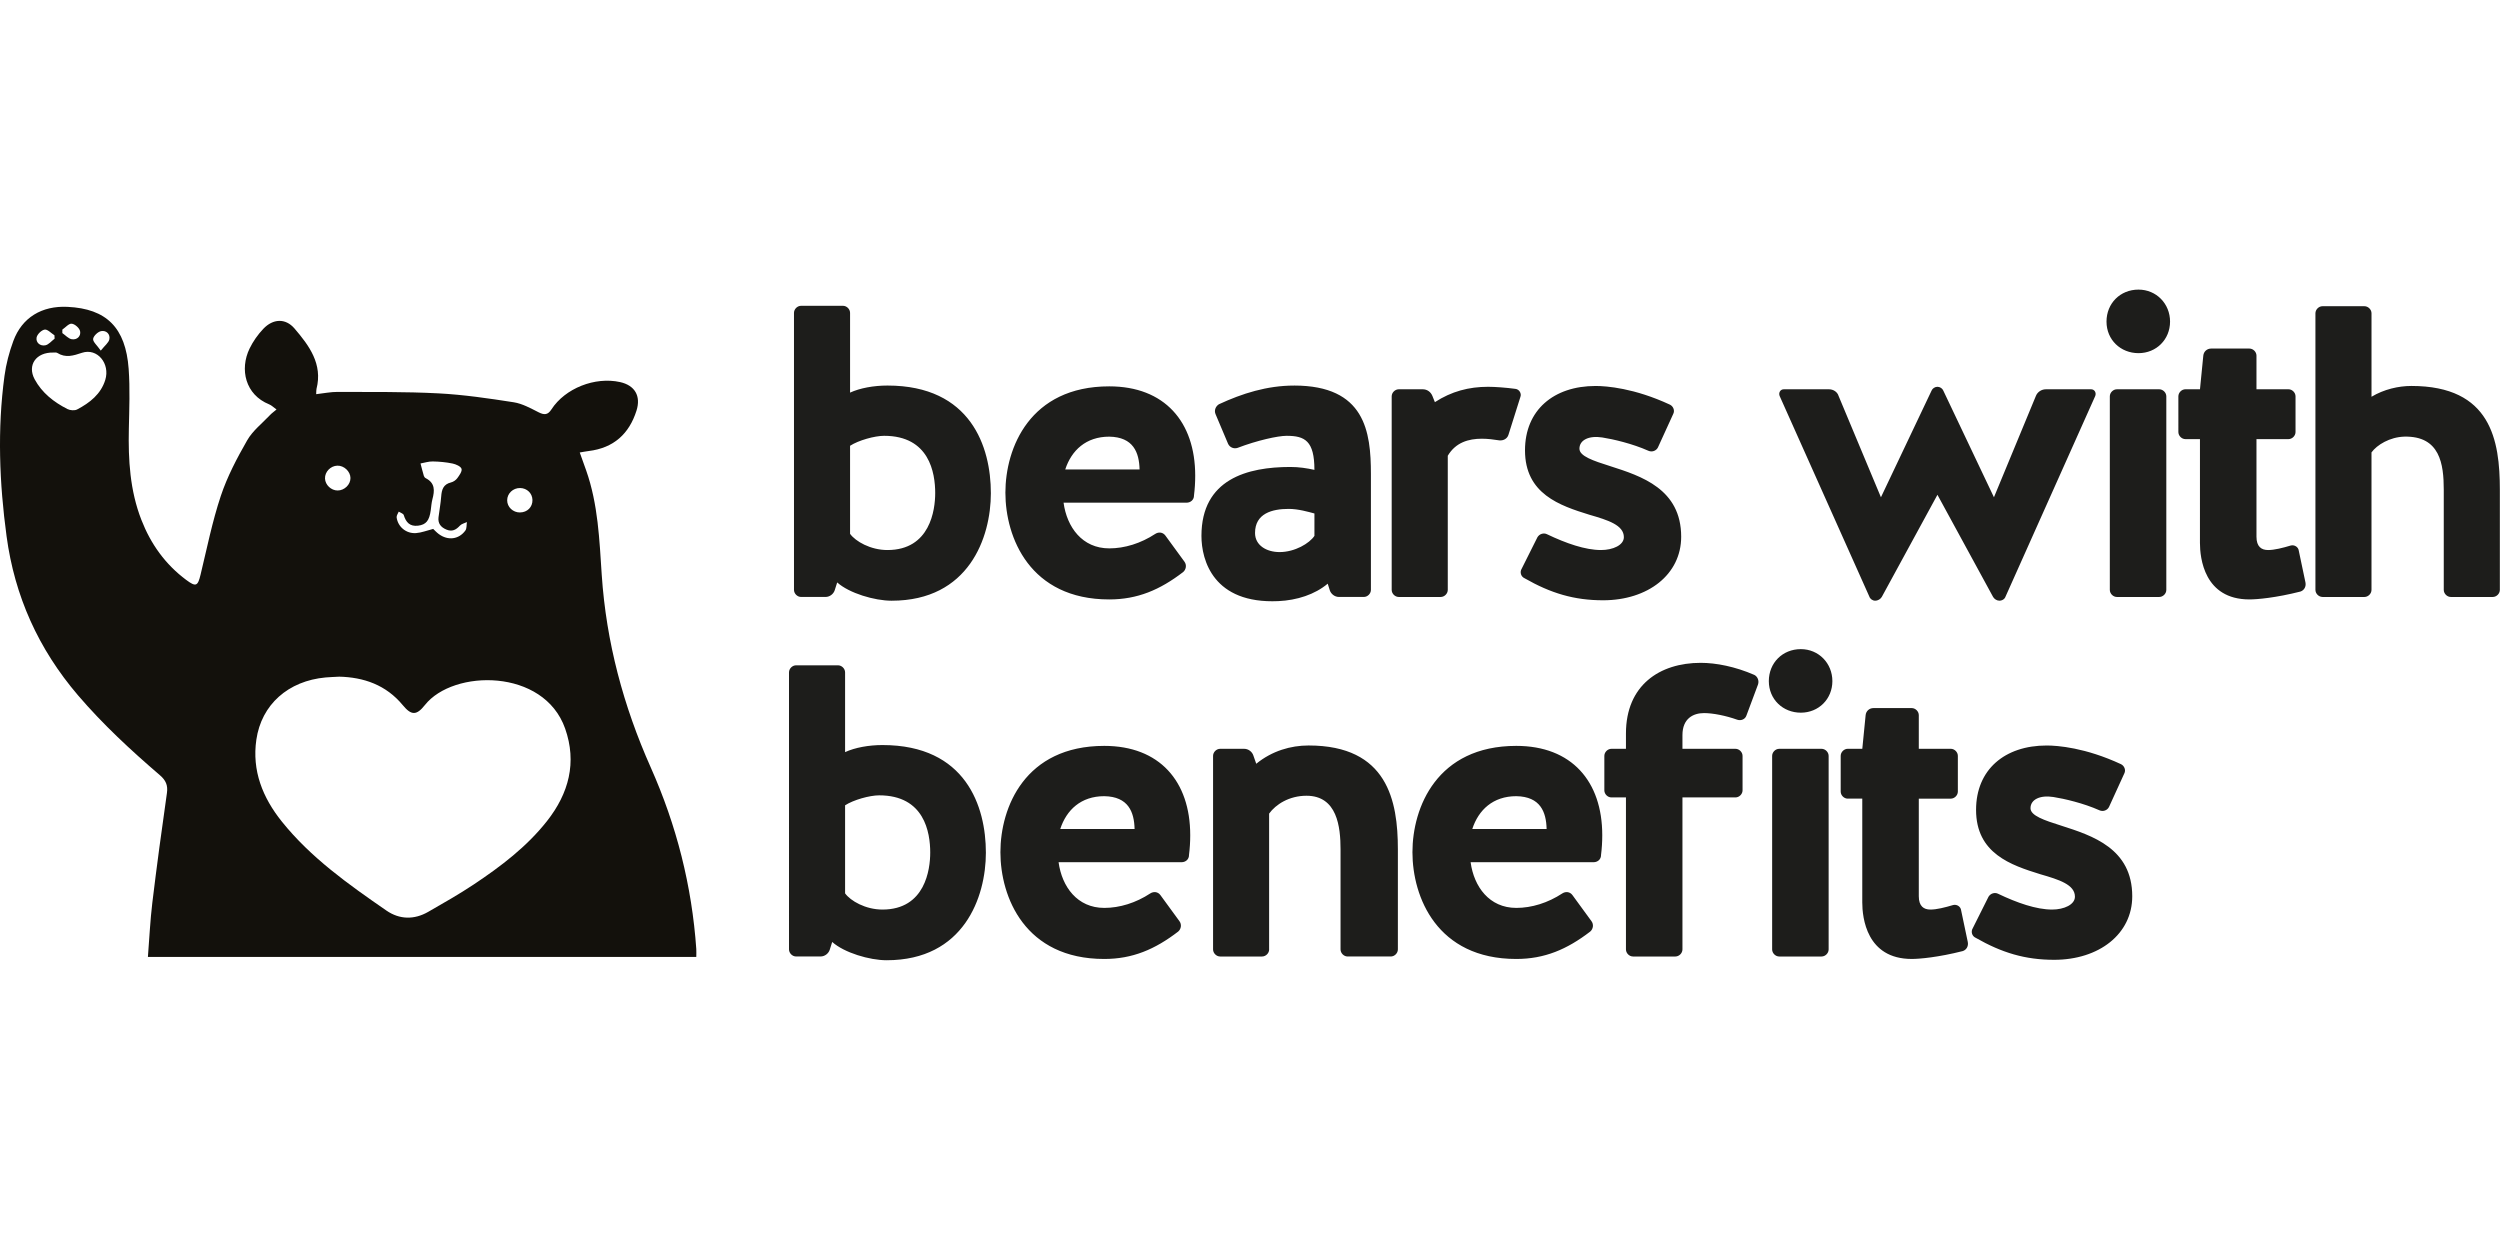
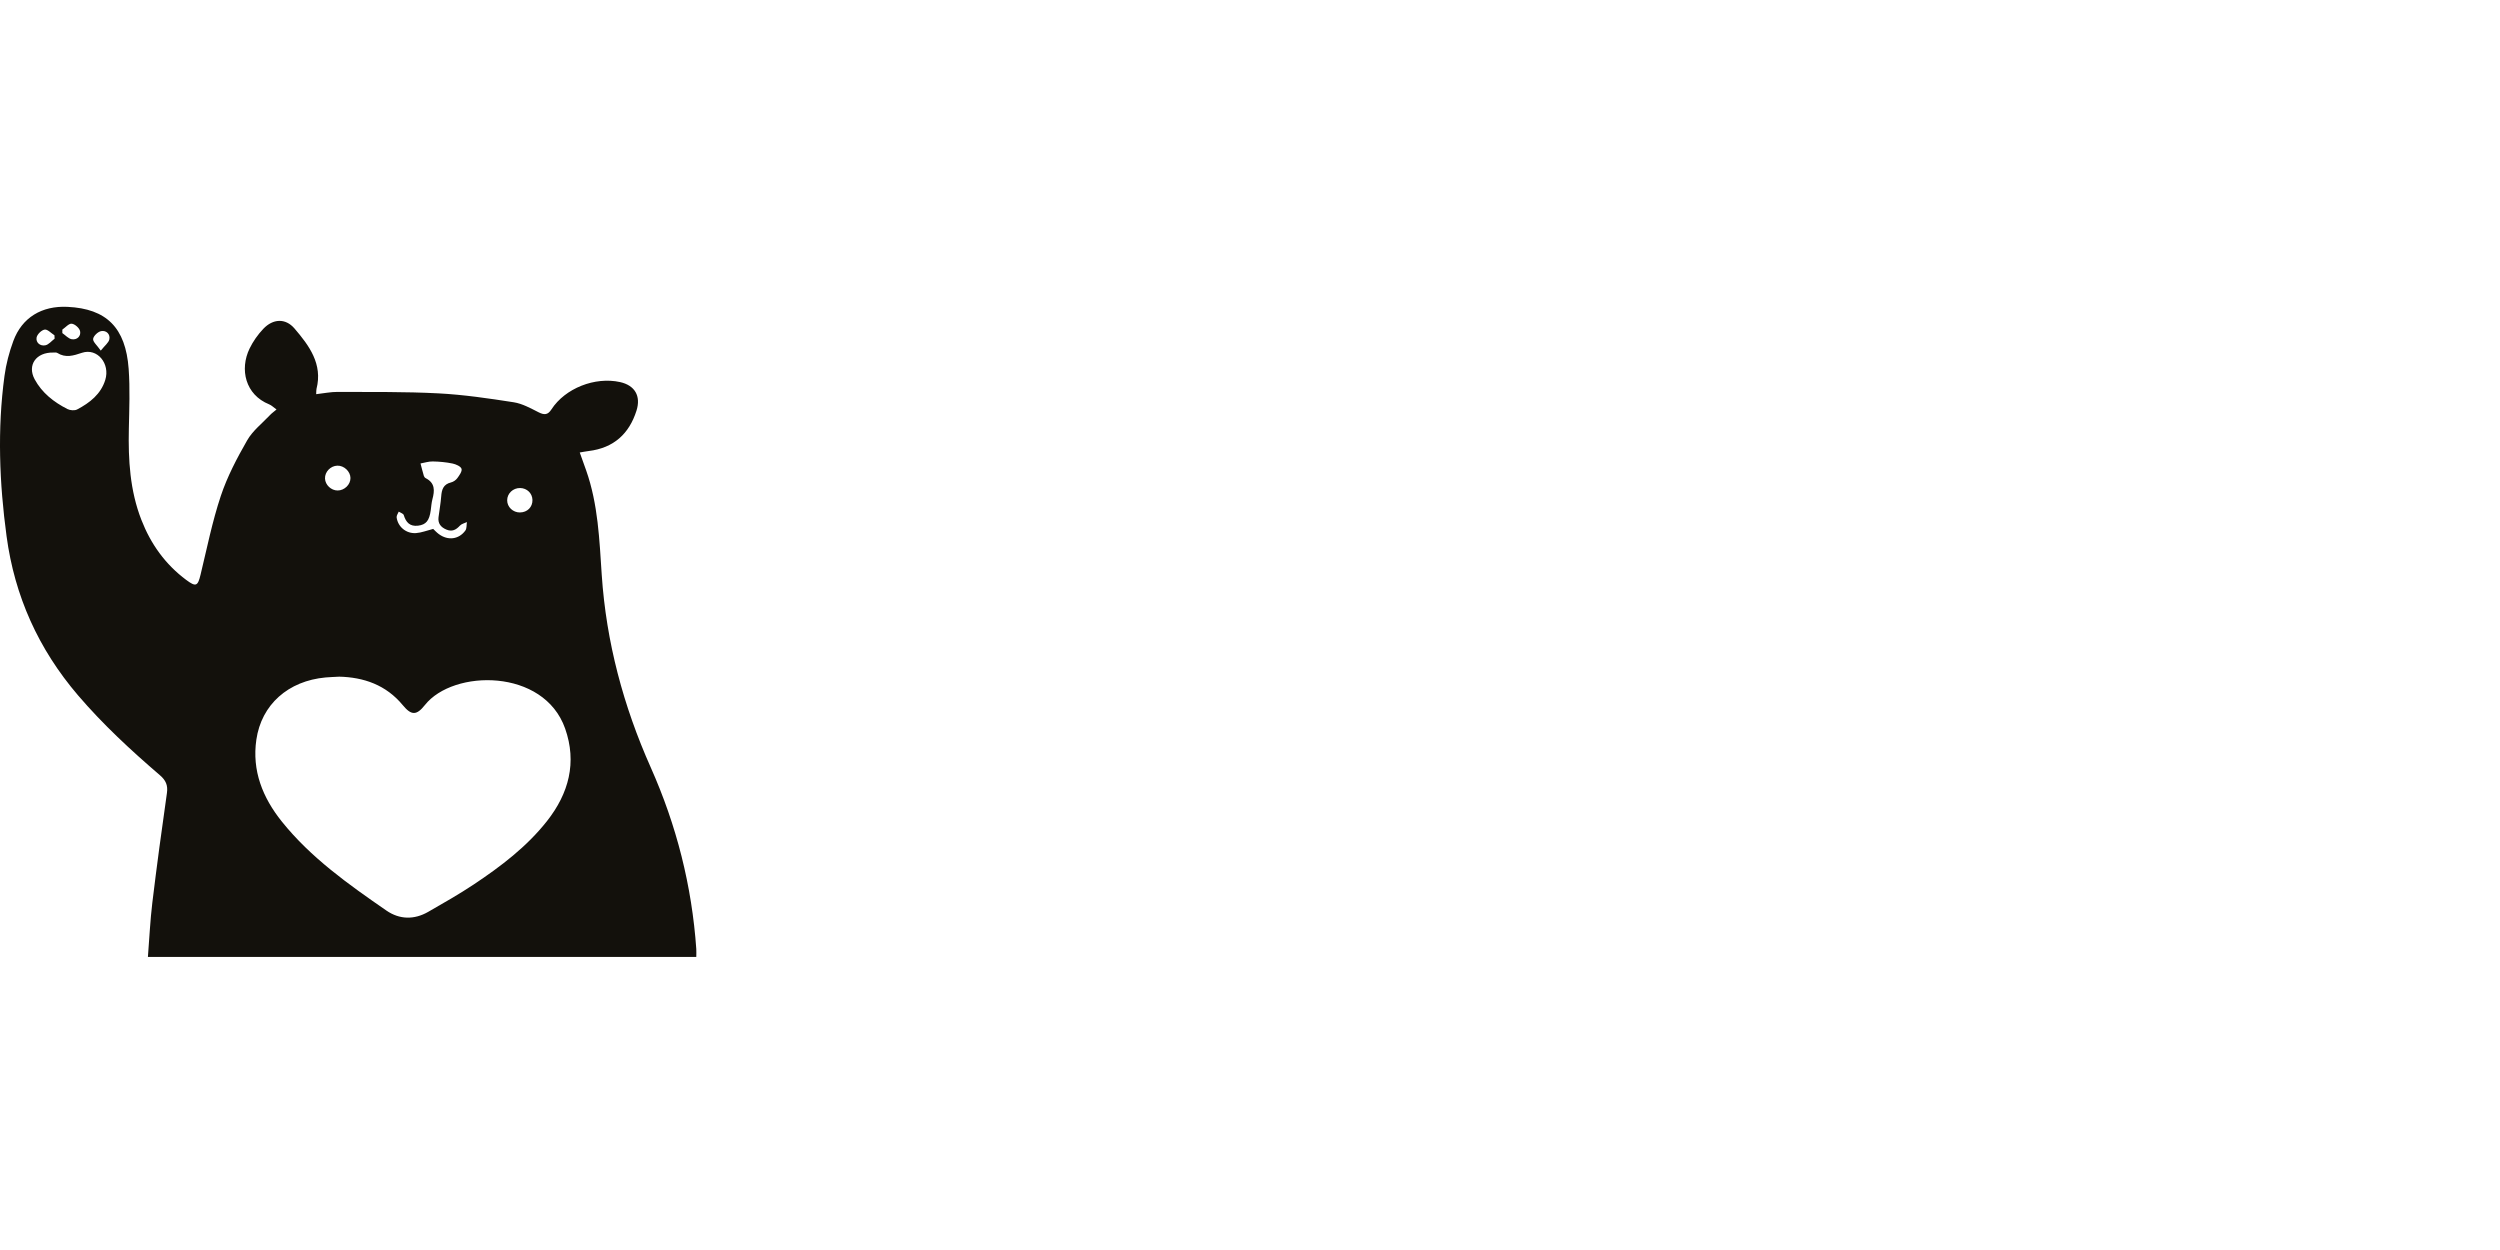
<svg xmlns="http://www.w3.org/2000/svg" viewBox="0 -134.812 1163.75 581.875">
-   <path d="M461.25 94.74c0 20.69-10.25 50.08-46.21 50.08-7.93 0-19.72-3.48-25.33-8.51l-1.16 3.67c-.58 1.74-2.32 3.09-4.25 3.09h-11.41c-1.74 0-3.29-1.55-3.29-3.29V10.83c0-1.74 1.55-3.29 3.29-3.29h19.53c1.74 0 3.29 1.55 3.29 3.29v37.12c4.64-2.13 11.02-3.29 17.4-3.29 38.86 0 48.14 28.61 48.14 50.08m-25.91 0c0-9.47-2.71-26.68-23.78-26.68-4.45 0-11.99 2.13-15.85 4.64v40.99c2.51 3.48 9.47 7.54 17.4 7.54 19.91 0 22.23-18.75 22.23-26.49M555.8 95.9c0 1.93-1.55 3.29-3.48 3.29h-57.23c1.55 11.41 8.7 21.27 21.27 21.27 7.15 0 14.69-2.32 21.46-6.77 1.55-.97 3.48-.77 4.64.77l8.89 12.18c1.16 1.55.77 3.67-.58 4.83-10.83 8.31-21.27 12.76-34.42 12.76-36.93 0-48.34-28.81-48.34-49.69s11.41-49.5 48.34-49.5c25.71 0 40.02 16.43 40.02 41.57 0 3.09-.19 6.19-.58 9.28Zm-25.33-12.18c-.19-7.93-2.9-15.08-14.11-15.27-10.83 0-17.59 6.38-20.49 15.27h34.61Zm71.92-39.06c33.06 0 35.77 21.46 35.77 41.18v53.94c0 1.74-1.55 3.29-3.29 3.29h-11.6c-1.93 0-3.67-1.35-4.25-3.09l-.97-3.09c-5.99 5.03-14.31 7.73-23.01 8.12-30.16 1.35-35.77-18.95-35.77-30.36 0-26.49 21.46-32.09 41.38-32.09 4.06 0 7.73.58 11.21 1.35 0-13.53-4.45-15.85-12.95-15.85-4.06 0-13.73 2.13-22.81 5.61-1.74.58-3.67-.19-4.45-1.93l-5.8-13.73c-.77-1.74 0-3.67 1.55-4.64 10.83-5.03 22.43-8.7 35-8.7Zm9.48 59.55c-2.9-.77-7.54-2.13-11.99-2.13-7.73 0-15.66 2.13-15.66 11.21 0 5.8 5.41 8.89 11.41 8.89 7.15 0 13.92-4.06 16.24-7.54V104.2Zm90.29-36.54c-.58 1.74-2.32 2.71-4.25 2.51-2.51-.39-5.22-.77-8.12-.77-6.19 0-12.18 1.74-15.85 7.93v62.45c0 1.74-1.55 3.29-3.29 3.29h-19.53c-1.74 0-3.29-1.55-3.29-3.29v-90.1c0-1.74 1.55-3.29 3.29-3.29h11.21c1.93 0 3.67 1.16 4.45 3.09l1.16 2.9c7.73-5.03 15.85-7.15 24.75-7.15 3.29 0 8.51.39 12.76.97 1.74.19 2.9 2.13 2.32 3.67zm47.37 14.5c14.5 4.64 33.06 10.63 33.06 32.87 0 17.59-15.47 29.58-36.35 29.58-13.53 0-24.36-3.29-36.54-10.25-1.74-.77-2.32-2.9-1.35-4.45l7.35-14.69c.97-1.55 2.9-2.13 4.45-1.35 8.89 4.25 17.79 7.35 25.13 7.35 5.61 0 10.63-2.32 10.63-5.99 0-5.61-7.35-7.93-16.05-10.44-13.73-4.25-29.97-9.67-29.97-29.97 0-18.75 13.34-29.97 32.87-29.97 5.03 0 17.98.97 34.61 8.7 1.55.77 2.32 2.71 1.55 4.25l-7.15 15.66c-.77 1.55-2.71 2.32-4.45 1.55-7.35-3.29-16.43-5.41-21.46-6.19-6.19-.97-10.63 1.16-10.63 5.22 0 3.48 6.38 5.61 14.31 8.12Zm178.65 14.5 19.53-47.18c.77-1.93 2.71-3.09 4.64-3.09h21.07c1.55 0 2.51 1.55 1.93 3.09l-41.76 93.39c-.39 1.16-1.55 1.93-2.9 1.93-1.16 0-2.32-.77-2.9-1.74l-25.91-47.56-25.91 47.56c-.58.97-1.74 1.74-3.09 1.74-1.16 0-2.32-.77-2.71-1.93l-41.76-93.39c-.58-1.55.39-3.09 1.93-3.09h21.07c1.93 0 3.87 1.16 4.45 3.09l19.72 47.18 23.59-49.69c.39-.97 1.55-1.74 2.71-1.74s2.32.77 2.71 1.74zM995.47 0c8.31 0 14.69 6.57 14.69 14.89s-6.38 14.69-14.69 14.69-14.89-6.19-14.89-14.69S986.96 0 995.47 0m12.95 139.79c0 1.74-1.55 3.29-3.29 3.29h-19.72c-1.74 0-3.29-1.55-3.29-3.29v-90.1c0-1.74 1.55-3.29 3.29-3.29h19.72c1.74 0 3.29 1.55 3.29 3.29zm8.9-70.19c-1.74 0-3.29-1.55-3.29-3.29V49.68c0-1.74 1.55-3.29 3.29-3.29h6.77l1.55-15.66c.19-1.93 1.74-3.29 3.67-3.29h17.79c1.74 0 3.29 1.55 3.29 3.29v15.66h14.89c1.74 0 3.29 1.55 3.29 3.29v16.63c0 1.74-1.55 3.29-3.29 3.29h-14.89v45.44c0 4.64 2.32 6.19 5.41 6.19 2.9 0 6.77-.97 10.63-2.13 1.74-.39 3.48.77 3.67 2.51l3.09 14.69c.39 1.93-.58 3.67-2.32 4.25-11.41 2.9-20.11 3.67-23.78 3.67-21.07 0-23.01-19.33-23.01-26.29V69.59h-6.77Zm63.8 73.47c-1.74 0-3.29-1.55-3.29-3.29V11.02c0-1.74 1.55-3.29 3.29-3.29h19.53c1.74 0 3.29 1.55 3.29 3.29v38.86c5.8-3.48 12.57-5.03 18.56-5.03 37.12 0 41.18 25.33 41.18 48.34v46.6c0 1.74-1.55 3.29-3.29 3.29h-19.53c-1.74 0-3.29-1.55-3.29-3.29v-46.6c0-11.99-1.74-25.13-18.37-24.75-6.77.19-12.76 3.87-15.27 7.35v64c0 1.74-1.55 3.29-3.29 3.29h-19.53ZM458.93 262.1c0 20.69-10.25 50.08-46.21 50.08-7.93 0-19.72-3.48-25.33-8.51l-1.16 3.67c-.58 1.74-2.32 3.09-4.25 3.09h-11.41c-1.74 0-3.29-1.55-3.29-3.29V178.18c0-1.74 1.55-3.29 3.29-3.29h19.53c1.74 0 3.29 1.55 3.29 3.29v37.12c4.64-2.13 11.02-3.29 17.4-3.29 38.86 0 48.14 28.61 48.14 50.08Zm-25.91 0c0-9.47-2.71-26.68-23.78-26.68-4.45 0-11.99 2.13-15.85 4.64v40.99c2.51 3.48 9.47 7.54 17.4 7.54 19.92 0 22.23-18.75 22.23-26.49m120.46 1.16c0 1.93-1.55 3.29-3.48 3.29h-57.23c1.55 11.41 8.7 21.27 21.27 21.27 7.15 0 14.69-2.32 21.46-6.77 1.55-.97 3.48-.77 4.64.77l8.89 12.18c1.16 1.55.77 3.67-.58 4.83-10.83 8.31-21.27 12.76-34.42 12.76-36.93 0-48.34-28.81-48.34-49.69s11.41-49.5 48.34-49.5c25.71 0 40.02 16.43 40.02 41.57 0 3.09-.19 6.19-.58 9.28Zm-25.33-12.18c-.19-7.93-2.9-15.08-14.11-15.27-10.83 0-17.59 6.38-20.49 15.27h34.61Zm62.64 56.07c0 1.74-1.55 3.29-3.29 3.29h-19.53c-1.74 0-3.29-1.55-3.29-3.29v-90.1c0-1.74 1.55-3.29 3.29-3.29h11.21c1.93 0 3.67 1.35 4.25 3.09l1.35 3.87c7.35-5.99 16.05-8.51 24.36-8.51 36.74 0 41.57 25.71 41.57 48.34v46.6c0 1.74-1.55 3.29-3.29 3.29h-20.11c-1.74 0-3.29-1.55-3.29-3.29v-46.6c0-10.44-1.55-24.94-15.85-24.94-8.12 0-14.31 4.06-17.4 8.31v63.22Zm154.49-43.89c0 1.93-1.55 3.29-3.48 3.29h-57.23c1.55 11.41 8.7 21.27 21.27 21.27 7.15 0 14.69-2.32 21.46-6.77 1.55-.97 3.48-.77 4.64.77l8.89 12.18c1.16 1.55.77 3.67-.58 4.83-10.83 8.31-21.27 12.76-34.42 12.76-36.93 0-48.34-28.81-48.34-49.69s11.41-49.5 48.34-49.5c25.71 0 40.02 16.43 40.02 41.57 0 3.09-.19 6.19-.58 9.28Zm-25.33-12.18c-.19-7.93-2.9-15.08-14.11-15.27-10.83 0-17.59 6.38-20.49 15.27h34.61Zm93-52.79c-.58 1.74-2.51 2.51-4.25 1.93-5.41-1.93-11.41-3.09-15.47-3.09-5.03 0-10.05 2.51-10.05 10.25v6.38h24.69c1.74 0 3.29 1.55 3.29 3.29v16.05c0 1.74-1.55 3.29-3.29 3.29h-24.69v70.76c0 1.74-1.55 3.29-3.29 3.29h-19.72c-1.74 0-3.29-1.55-3.29-3.29v-70.76h-6.77c-1.74 0-3.29-1.55-3.29-3.29v-16.05c0-1.74 1.55-3.29 3.29-3.29h6.77v-7.15c0-22.43 15.66-32.87 34.8-32.87 7.15 0 16.05 1.74 24.94 5.61 1.55.77 2.32 2.71 1.74 4.45l-5.41 14.5Zm25.33-30.93c8.31 0 14.69 6.57 14.69 14.89s-6.38 14.69-14.69 14.69-14.89-6.19-14.89-14.69 6.38-14.89 14.89-14.89m12.95 139.79c0 1.74-1.55 3.29-3.29 3.29h-19.72c-1.74 0-3.29-1.55-3.29-3.29v-90.1c0-1.74 1.55-3.29 3.29-3.29h19.72c1.74 0 3.29 1.55 3.29 3.29zm8.9-70.19c-1.74 0-3.29-1.55-3.29-3.29v-16.63c0-1.74 1.55-3.29 3.29-3.29h6.77l1.55-15.66c.19-1.93 1.74-3.29 3.67-3.29h17.79c1.74 0 3.29 1.55 3.29 3.29v15.66h14.89c1.74 0 3.29 1.55 3.29 3.29v16.63c0 1.74-1.55 3.29-3.29 3.29H893.2v45.44c0 4.64 2.32 6.19 5.41 6.19 2.9 0 6.77-.97 10.63-2.13 1.74-.39 3.48.77 3.67 2.51l3.09 14.69c.39 1.93-.58 3.67-2.32 4.25-11.41 2.9-20.11 3.67-23.78 3.67-21.07 0-23.01-19.33-23.01-26.29v-48.34h-6.77Zm99.37 12.57c14.5 4.64 33.06 10.63 33.06 32.87 0 17.59-15.47 29.58-36.35 29.58-13.53 0-24.36-3.29-36.54-10.25-1.74-.77-2.32-2.9-1.35-4.45l7.35-14.69c.97-1.55 2.9-2.13 4.45-1.35 8.89 4.25 17.79 7.35 25.13 7.35 5.61 0 10.63-2.32 10.63-5.99 0-5.61-7.35-7.93-16.05-10.44-13.73-4.25-29.97-9.67-29.97-29.97 0-18.75 13.34-29.97 32.87-29.97 5.03 0 17.98.97 34.61 8.7 1.55.77 2.32 2.71 1.55 4.25l-7.15 15.66c-.77 1.55-2.71 2.32-4.45 1.55-7.35-3.29-16.43-5.41-21.46-6.19-6.19-.97-10.63 1.16-10.63 5.22 0 3.48 6.38 5.61 14.31 8.12Z" style="fill:#1d1d1b" />
  <path d="M68.85 310.66c.69-8.66 1.06-17.04 2.07-25.35 2.06-17.03 4.36-34.02 6.79-51.01.51-3.55-.53-5.89-3.25-8.23-13.53-11.61-26.57-23.69-38.15-37.22-18.47-21.61-29.5-46.22-33.25-74.03-3.36-24.87-4.34-49.75-.97-74.66.74-5.5 2.19-11.01 4.12-16.25C10.24 13 19.46 7.44 31.46 8.03c18.07.87 27.03 9.63 28.43 28.85.67 9.27.28 18.62.09 27.94-.31 14.43.5 28.69 5.84 42.38 4.35 11.17 11.08 20.67 20.9 27.97 4.52 3.36 5.35 2.87 6.64-2.47 2.96-12.25 5.44-24.66 9.41-36.61 3-9.01 7.54-17.64 12.31-25.96 2.54-4.44 6.98-7.88 10.61-11.73.78-.84 1.75-1.5 3.03-2.59-1.36-.98-2.28-1.93-3.41-2.39-11.19-4.51-13.79-16.35-9.14-25.96 1.6-3.32 3.84-6.5 6.41-9.21 4.5-4.73 10.3-5.05 14.5-.16 6.87 8.02 13.21 16.59 10.25 28.13-.13.54-.07 1.12-.15 2.46 3.5-.39 6.77-1.08 10.03-1.06 15.63.07 31.29-.13 46.89.68 11.73.61 23.43 2.34 35.05 4.15 4.01.63 7.86 2.79 11.57 4.66 2.67 1.35 4.31 1.24 5.96-1.33 6.37-9.86 20.31-15.33 31.98-12.73 6.85 1.53 9.79 6.48 7.62 13.31-3.38 10.67-10.49 17.34-22.25 18.78-1.29.16-2.59.42-4.16.68 1.05 2.93 2.05 5.65 3 8.38 5.55 15.78 6.15 32.26 7.24 48.66 2.09 31.18 10.07 60.98 22.8 89.55 12.05 27.06 19.16 55.18 21.21 84.54.08 1.14 0 2.29 0 3.68H68.85Zm88.81-130.47c-2.25.13-4.17.18-6.09.35-17.41 1.59-29.88 12.64-32.24 28.97-2.09 14.39 2.88 26.9 11.86 38.11 13.48 16.82 31.02 29.24 48.69 41.44 6.1 4.2 12.91 4.35 19.44.6 7.14-4.1 14.33-8.18 21.17-12.73 12.64-8.41 24.71-17.58 34.11-29.5 10.21-12.94 14.02-27.33 8.46-43.12-9.9-28.1-52.06-27.64-65.28-10.92-3.93 4.96-6.33 4.84-10.29.05-7.78-9.4-18.12-13.03-29.84-13.27v.03ZM24.83 29.3c-8.04-.18-12.25 5.85-8.7 12.45 3.39 6.28 8.91 10.64 15.31 13.87 1.21.61 3.3.78 4.44.18 5.94-3.11 11.08-7.16 13.12-13.74 2.37-7.64-3.73-14.99-10.8-12.66-4.11 1.37-7.64 2.51-11.54.07-.54-.33-1.41-.14-1.83-.17m176.79 82.07c.71.67 1.59 1.65 2.64 2.42 4.21 3.12 9.3 2.55 12.35-1.62.73-.99.51-2.61.73-3.96-1.1.54-2.48.82-3.25 1.66-1.79 1.95-3.64 2.96-6.31 1.83-2.63-1.11-4.01-2.91-3.65-5.75.4-3.24 1.01-6.46 1.25-9.72.24-3.1.94-5.6 4.58-6.48 1.09-.26 2.26-1.08 2.91-1.97.96-1.32 2.33-3.2 1.97-4.36-.36-1.15-2.6-2.13-4.17-2.46-3.02-.63-6.14-.91-9.22-.97-1.9-.04-3.8.6-5.7.94.51 1.92.98 3.87 1.55 5.77.12.42.48.89.88 1.08 4.42 2.26 4.17 5.82 3.12 9.76-.44 1.68-.56 3.45-.79 5.19-.65 4.81-2.17 6.7-5.9 7.16-3.89.48-5.66-1.65-6.67-4.95-.22-.69-1.52-1.07-2.33-1.59-.35.89-1.09 1.84-.98 2.68.58 4.39 4.43 7.63 9.04 7.31 2.53-.18 5-1.19 7.99-1.95v-.03Zm-38.48-23.69c-.04-3.04-3-5.82-6.1-5.73-3.19.09-5.88 2.91-5.75 6.01.12 2.96 2.86 5.55 5.87 5.55 3.18 0 6.02-2.76 5.98-5.82Zm78.93 16.05c3.41-.04 5.86-2.51 5.79-5.81-.07-3.11-2.54-5.51-5.74-5.56-3.29-.05-6.02 2.51-6.03 5.69-.03 3.15 2.71 5.73 5.98 5.69ZM25.42 22.85c-.03-.54-.04-1.06-.07-1.59-1.54-.97-3.2-2.85-4.55-2.65-1.48.21-3.5 2.21-3.77 3.68-.42 2.31 1.6 4.11 4.04 3.64 1.59-.3 2.91-2.01 4.34-3.08zm21.49 5.55c1.89-2.38 3.66-3.66 3.99-5.24.51-2.42-1.41-4.28-3.81-3.84-1.52.29-3.58 2.25-3.74 3.64-.15 1.36 1.82 2.94 3.55 5.43h.01Zm-17.89-9.78v1.62c1.47 1.01 2.81 2.6 4.4 2.86 2.52.42 4.35-1.53 3.86-3.76-.31-1.44-2.41-3.32-3.89-3.47-1.33-.16-2.92 1.75-4.39 2.76h.01Z" style="fill:#13110c" />
</svg>